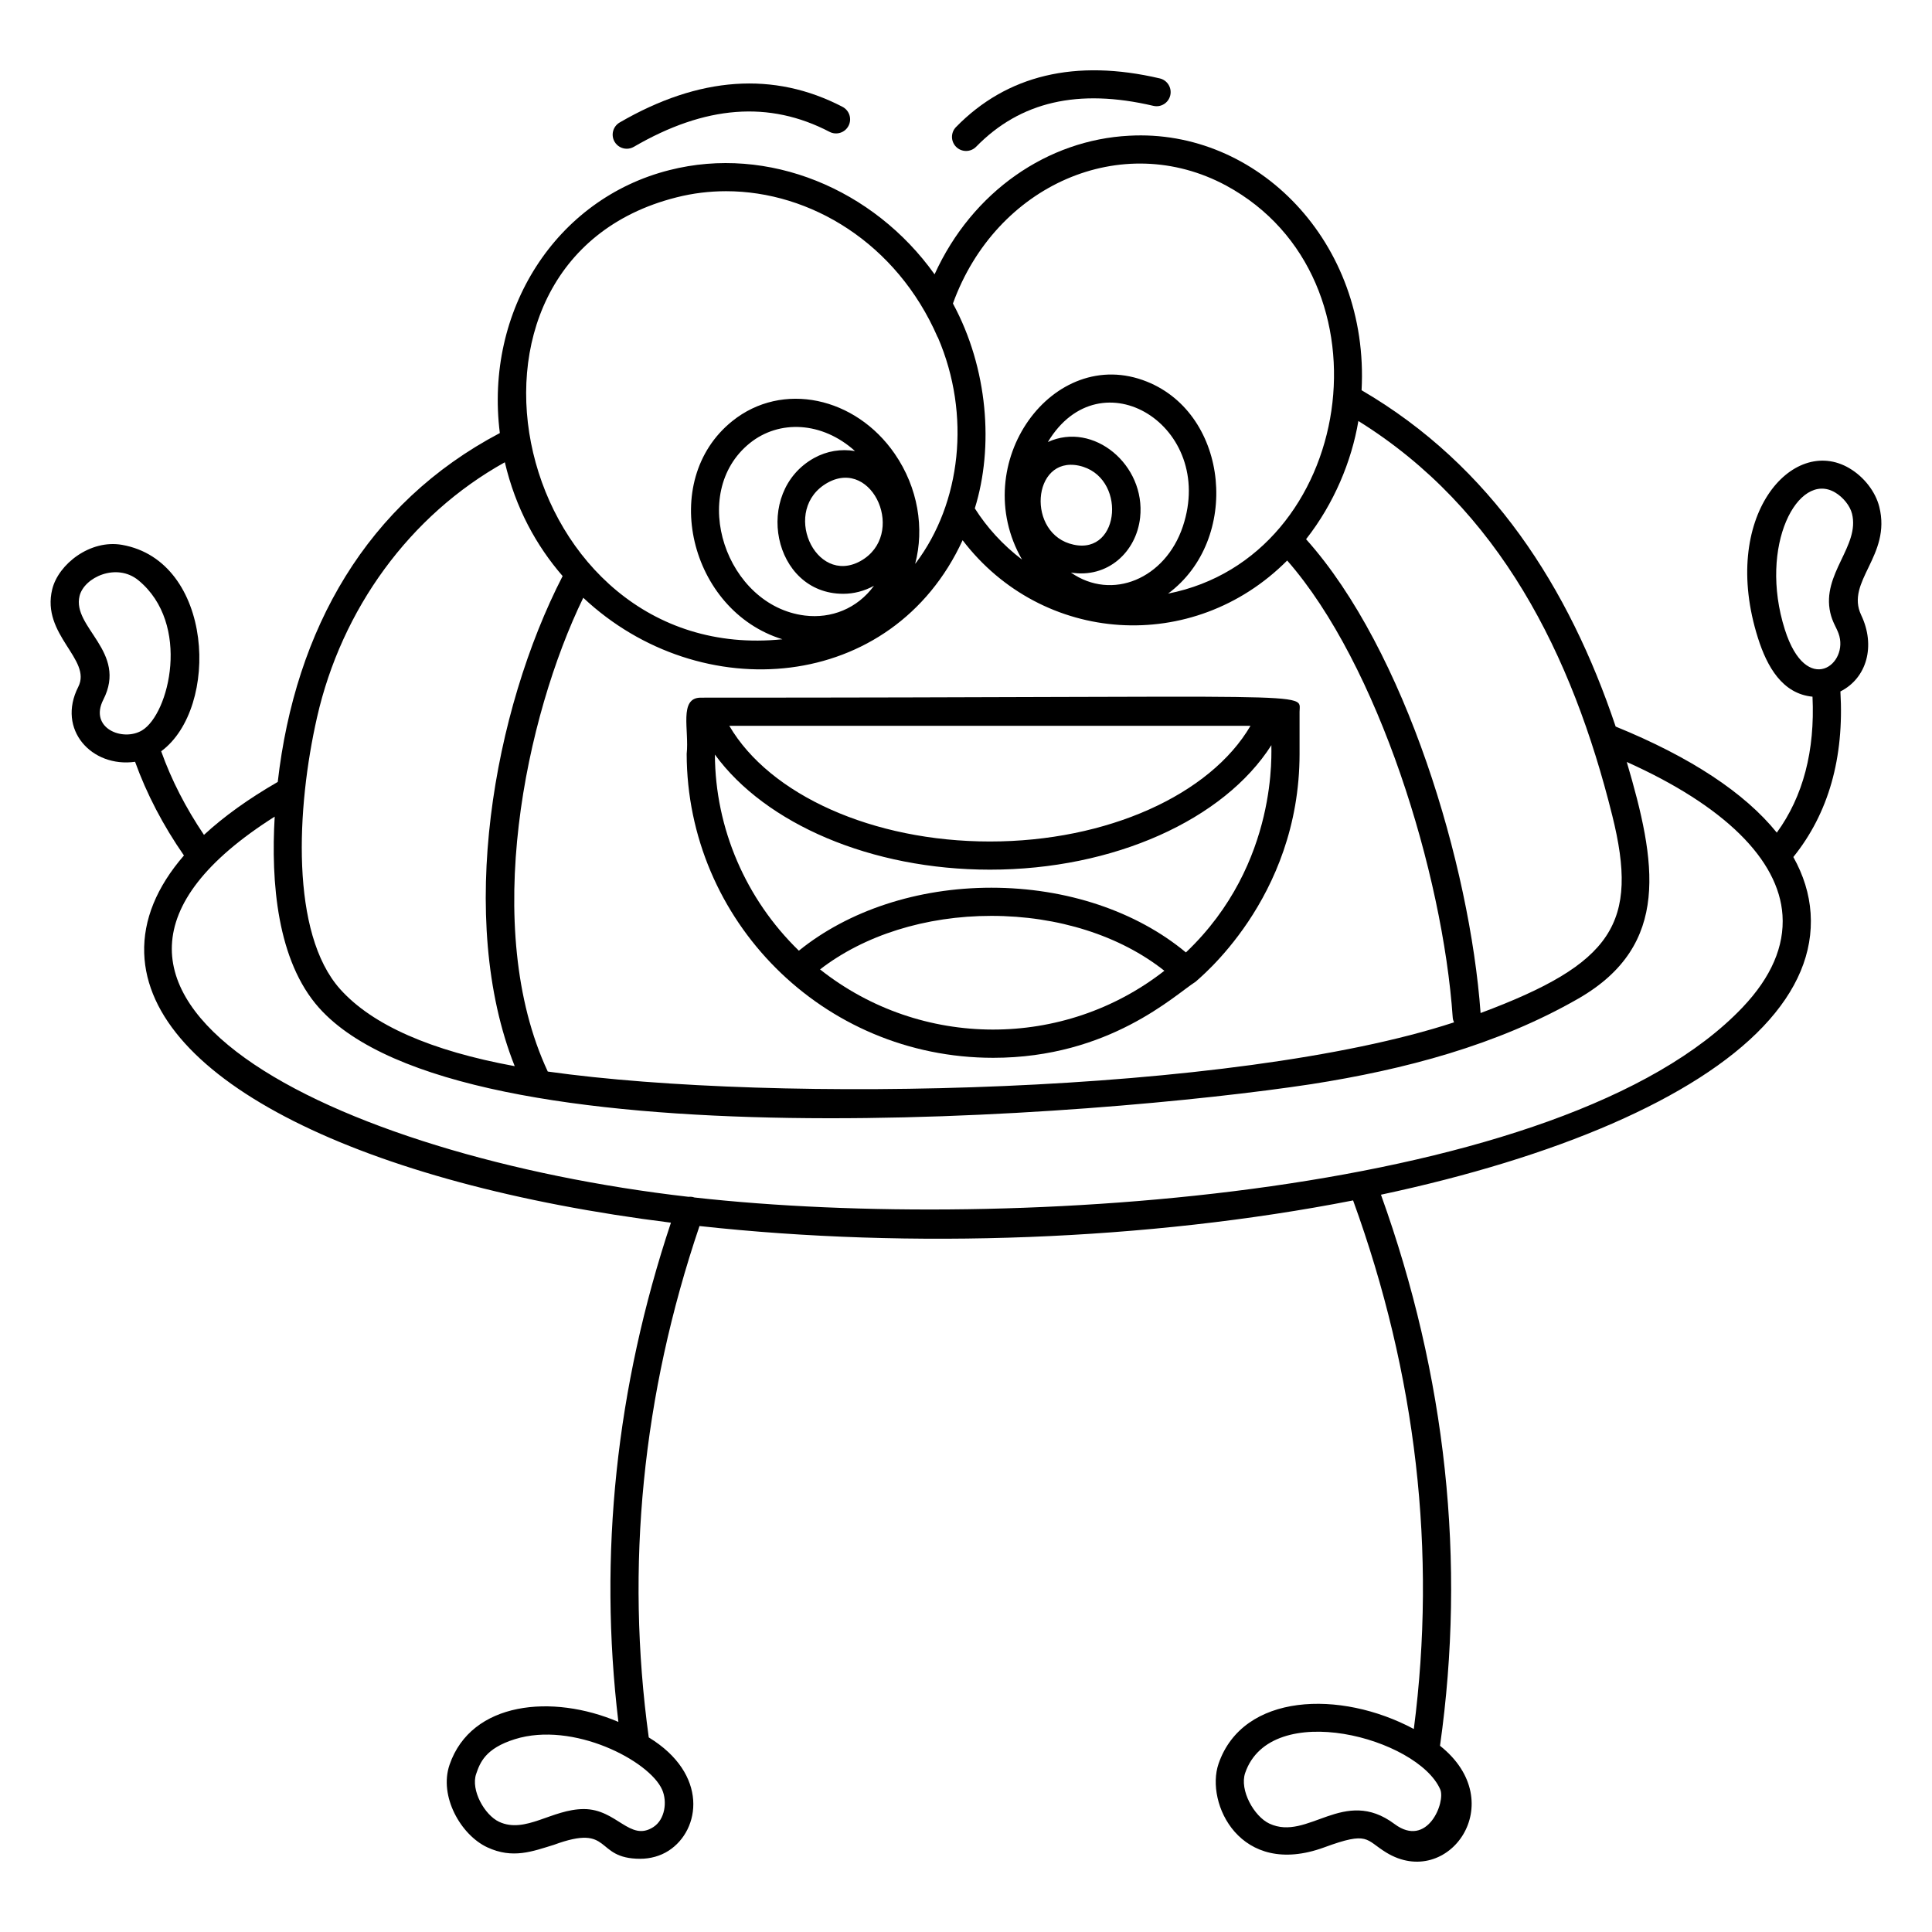
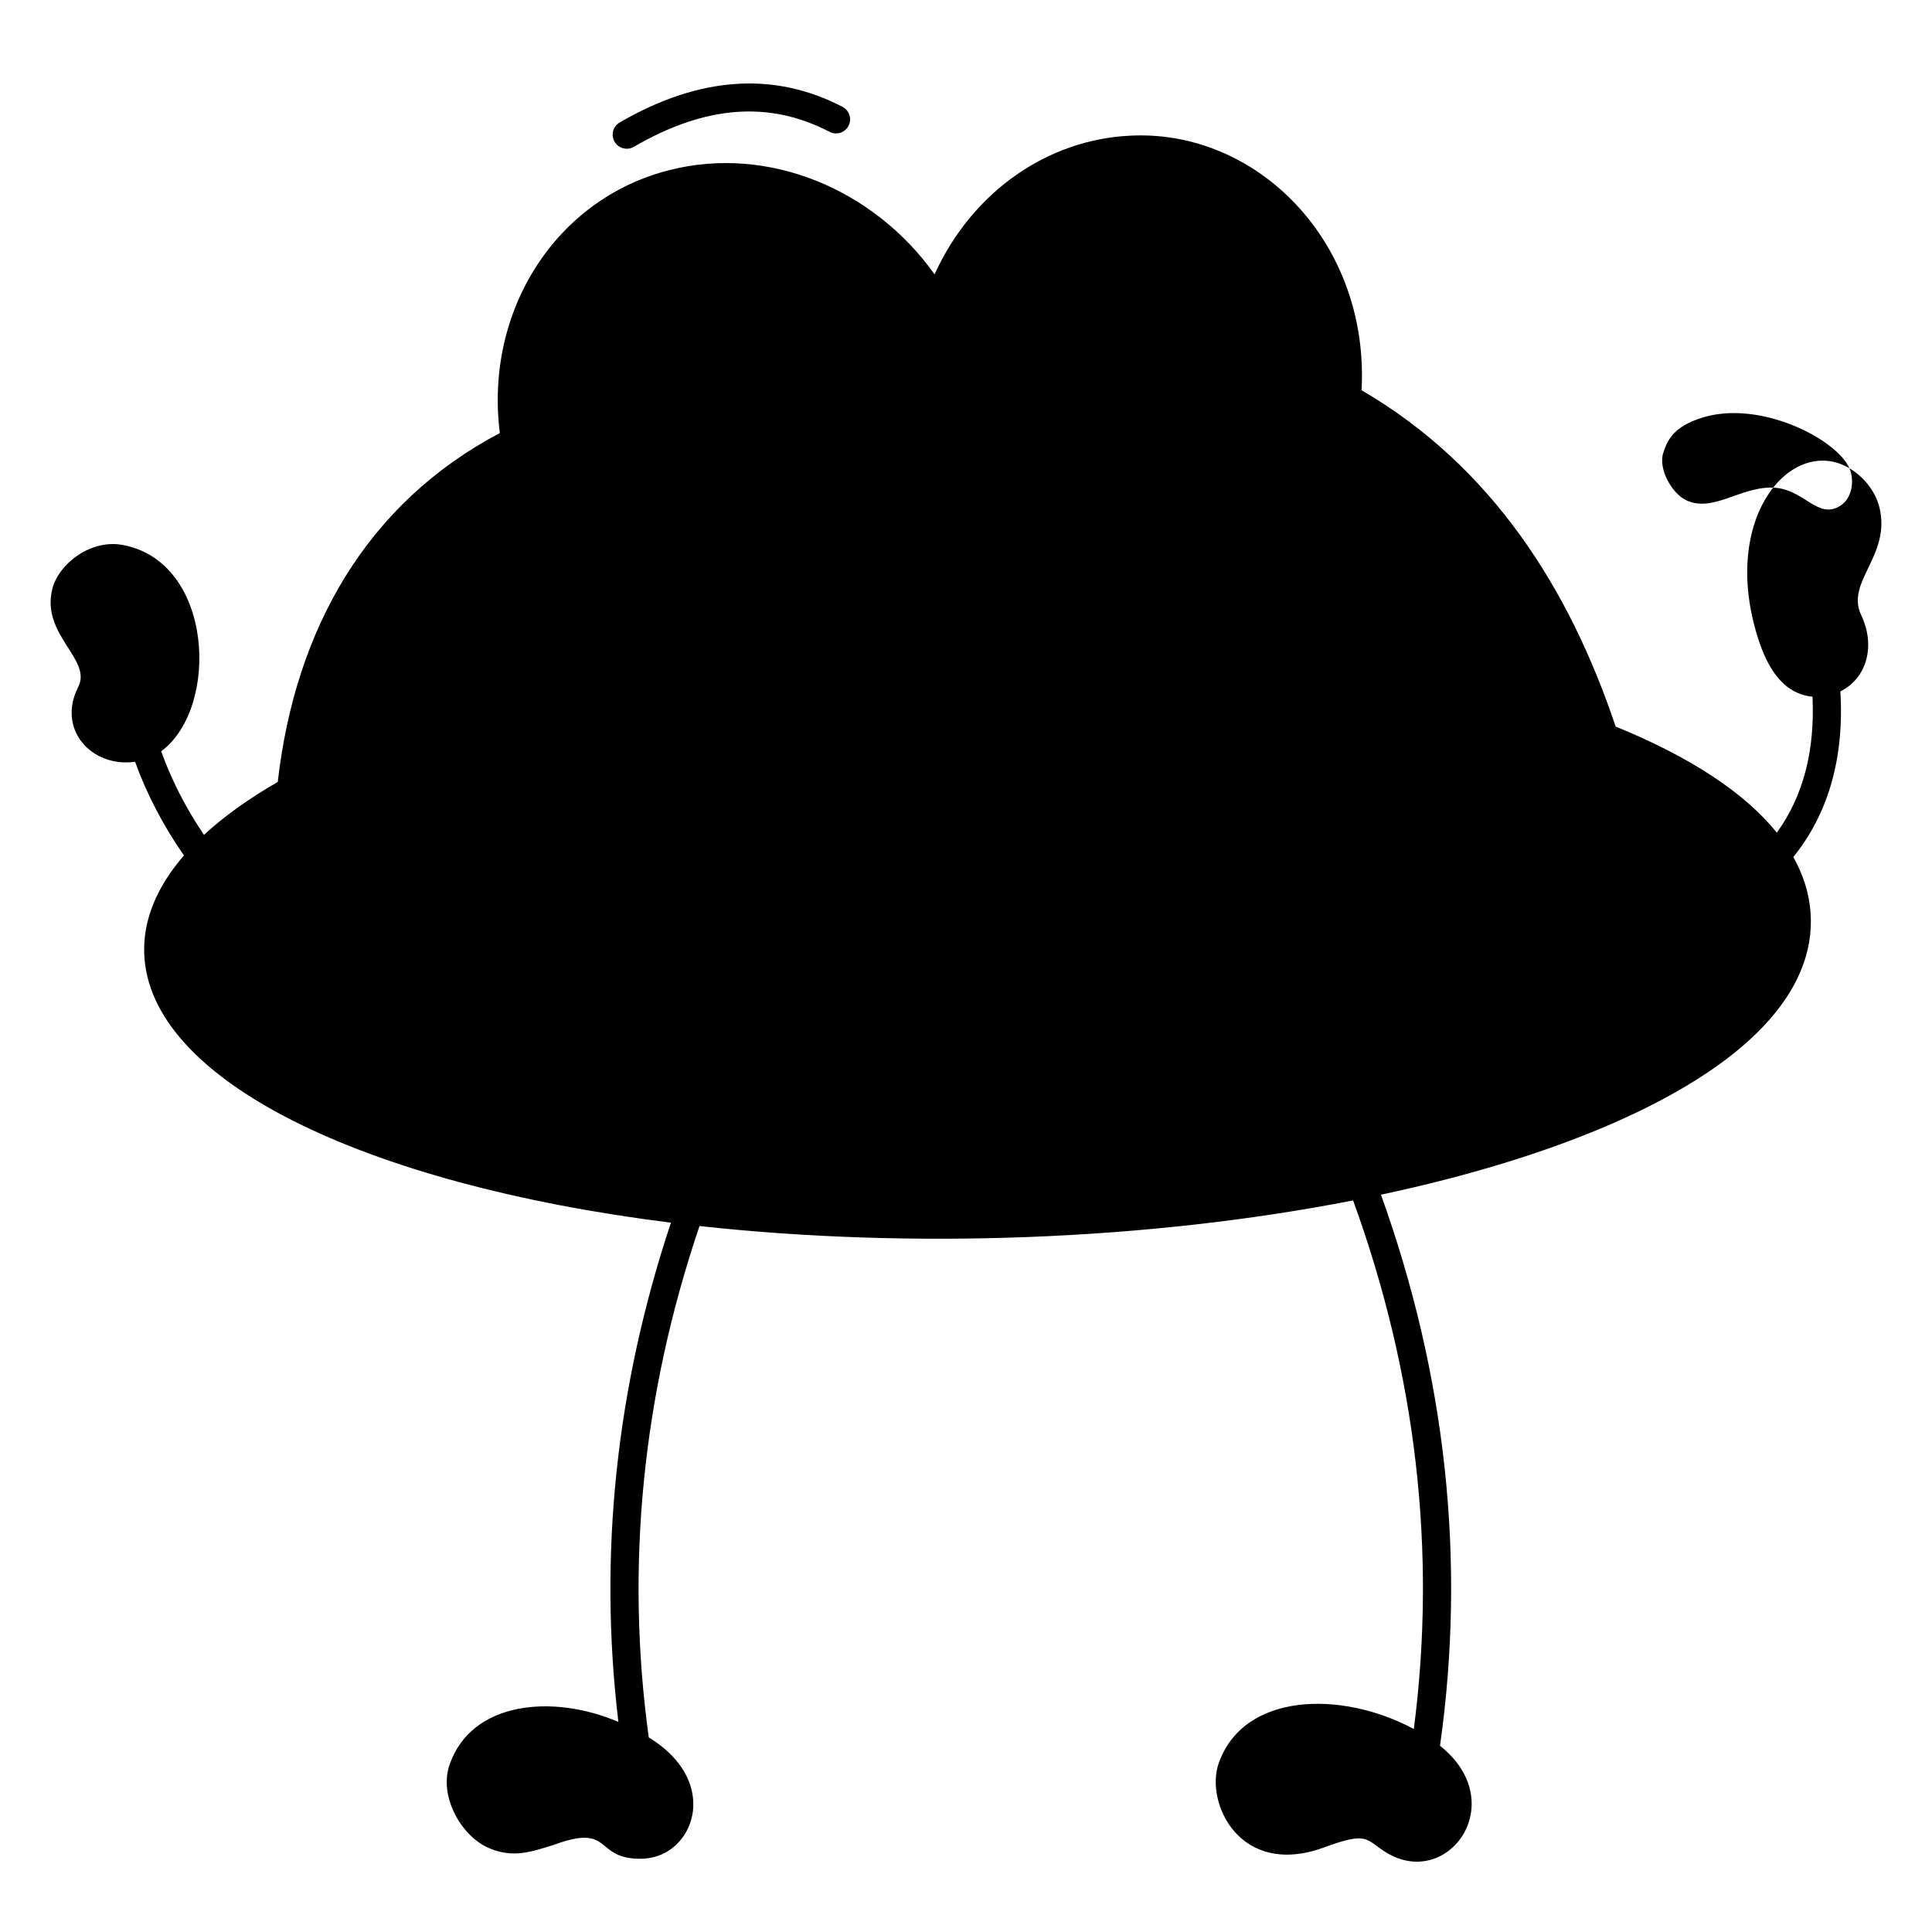
<svg xmlns="http://www.w3.org/2000/svg" fill="#000000" width="800px" height="800px" version="1.1" viewBox="144 144 512 512">
  <g>
-     <path d="m634.11 268.09c-15.117-8.926-34.43 12.859-24.227 45.008 2.406 7.59 6.461 14.754 14.449 15.531 0.676 14.328-2.477 26.426-9.461 36.027-8.484-10.531-22.871-20.035-42.703-28.109-12.336-36.746-32.91-69.047-67.336-89.133 2.117-39.207-27.684-69.355-61.617-67.445-21.469 1.105-41.496 14.652-51.543 36.73-16.129-22.633-44.082-34.273-70.242-27.625-30.141 7.594-49.051 37.266-44.969 69.688-35.262 18.594-54.223 51.891-58.855 92.457-7.766 4.477-14.293 9.172-19.551 14.031-4.84-7.172-8.641-14.59-11.34-22.156 15.602-11.508 13.918-50.43-10.375-54.703-8.43-1.488-16.859 5.109-18.496 11.758-2.984 12.137 10.609 18.59 6.894 25.883-5.766 11.324 3.594 21.461 15.059 19.852 3.07 8.512 7.402 16.832 12.949 24.824-7.207 8.328-10.812 17.047-10.531 25.902 1.082 33.551 57.891 61.199 139.59 71.414-14.543 43.637-19.227 88.082-13.926 132.3-17.465-7.465-38.977-5.441-44.742 11.352-2.871 8.359 3.012 18.625 9.988 21.875 6.773 3.156 12.008 1.074 17.656-0.652 15.746-5.793 10.496 3.695 22.879 3.695 2.676 0 5.316-0.711 7.527-2.137 8.508-5.481 10.613-20.348-5.262-30.027-6.215-45.258-1.688-90.828 13.449-135.52 56.211 6.172 119.02 3.824 173.21-6.789 16.77 46.148 22.176 93.227 16.094 140.08-19.473-10.422-45.309-9.57-51.754 9.219-3.562 10.387 5.68 30.336 28.004 22.152 11.855-4.363 10.867-2.039 16.426 1.355 16.383 10.035 33.211-13.234 14.262-28.281 6.918-48.848 1.652-97.941-15.648-146.04 46.402-9.887 83.191-25.48 101.3-44.574 9.027-9.516 13.25-19.613 12.562-30.016-0.34-5.129-1.898-10.102-4.578-14.898 9.316-11.559 13.508-26.293 12.473-43.879 7.047-3.547 9.367-12.129 5.516-20.215-4.269-8.941 8.062-15.734 4.785-28.73-1.016-4.012-4.051-7.926-7.922-10.207zm-314.63 350.21c1.383 3.16 0.77 7.887-2.344 9.898-6.219 4.004-9.668-4.777-18.406-4.777-8.434 0-15.492 6.621-22.461 3.379-3.844-1.793-7.555-8.395-6.082-12.688 1.023-2.977 2.402-6.754 10.258-9.211 15.398-4.816 35.656 5.691 39.035 13.398zm194.08 9.082c-13.453-10.055-22.918 4.664-33.152-0.105-4.062-1.895-7.984-8.879-6.426-13.426 6.777-19.766 45.723-9.27 51.691 4.352 1.469 3.356-3.379 15.695-12.113 9.18zm57.695-267.3c7.133 28.582 0.184 39.289-34.883 52.383-2.836-39.141-19.949-96.234-46.25-125.57 7.391-9.41 12.07-20.66 13.859-31.328 37.367 23.246 56.656 61.836 67.273 104.52zm-282.09 67.891c-17.793-38.066-5.848-94.18 9.406-125.56 31.008 29.105 81.863 25.281 100.53-15.25 21.125 27.664 61.078 30.414 86.016 5.379 24.141 27.539 41.238 82.957 43.867 121.08 0.031 0.469 0.16 0.91 0.348 1.312-58.23 19.07-179.52 21.578-240.16 13.039zm82.871-135.29c-12.074 6.672-21.203-13.809-8.676-20.777 12.062-6.648 20.977 13.898 8.676 20.777zm-12.293-27.305c-16.246 9.031-11.012 35.984 7.723 35.984 2.789 0 5.57-0.715 8.145-2.125-4.461 6.082-11.34 8.742-18.32 7.887-20.84-2.562-31.039-32.457-14.562-45.707 7.738-6.219 19.109-5.758 27.852 2.113-3.672-0.617-7.434-0.031-10.836 1.848zm68.055 30.355c9.715 1.59 17.332-5.418 18.344-14.559v-0.004c1.531-13.965-12.367-25.578-24.449-20.027 13.949-23.215 44.688-4.215 35.762 22.402-4.625 13.797-18.738 19.797-29.656 12.188zm2.098-28.336c12.715 2.711 11.176 23.676-1.359 20.949-12.609-2.664-11.113-23.566 1.359-20.949zm-33.359-42.969c11.391-31.492 44.82-46.094 72.402-31.254 45.387 24.609 34.129 98.398-15.395 108.14 19.258-14.23 16.266-47.402-5.598-56.176-24.875-9.984-47.73 21.711-33.094 47.16-5.141-3.906-9.348-8.574-12.516-13.574 5.059-16.238 3.508-37.105-5.801-54.293zm-73.281-28.121c4.356-1.105 8.766-1.637 13.16-1.637 22.328 0 45.219 13.746 56.062 38.68l0.07 0.074c8.863 20.566 6.082 43.957-5.832 59.766-0.062 0.082-0.129 0.156-0.191 0.234 2.477-9.371 0.789-20.164-5.418-29.172-10.375-15.059-29.777-19.332-43.055-8.652-19.695 15.832-11.281 50.262 13.293 57.809-70.977 7.285-95.812-100.04-28.09-117.1zm-45.469 70.199c2.836 12.098 8.336 22.109 15.316 30.156-18.348 35.629-28.188 90.945-12.699 129.88-22.207-4.07-37.75-10.902-46.266-20.414-13.227-14.805-11.566-48.059-6.121-72.031 6.5-28.609 24.492-53.535 49.77-67.594zm-106.41 62.918c6.5-12.715-8.352-19.129-6.293-27.492 1.219-4.957 9.824-8.898 15.605-4.141 14.027 11.555 8.145 35.457 0.945 39.77-5.125 3.062-14.098-0.605-10.258-8.137zm434.48 81.477c-47.34 49.895-193.43 59.863-277.83 50.445-0.004 0-0.008-0.008-0.016-0.008-0.523-0.184-1.055-0.223-1.574-0.172-93.012-10.684-183.82-53.812-109.64-100.75-1.023 17.336 0.621 38.211 11.773 50.695 37.848 42.273 206.88 28.734 262.98 20.195 24.551-3.84 49.16-10.281 70.773-22.695l0.004-0.004c24.613-14.195 20.578-36.223 12.781-62.68 25.695 11.527 40.289 25.785 41.27 40.59 0.547 8.238-2.992 16.445-10.527 24.387zm23.188-104.52c0.555 2.438 1.555 3.789 2.172 5.453 3.004 8.121-8.477 17.094-14.219-1.004-7.062-22.262 3.543-42.094 13.32-36.324 2.148 1.27 3.949 3.523 4.477 5.609 2.168 8.609-8.098 15.938-5.75 26.266z" />
-     <path d="m397.35 177.67c-1.441 1.473-1.414 3.836 0.062 5.277 0.727 0.707 1.668 1.059 2.609 1.059 0.969 0 1.938-0.375 2.668-1.121 11.688-11.961 27.047-15.504 46.957-10.836 2.012 0.477 4.016-0.773 4.488-2.781 0.469-2.008-0.773-4.016-2.781-4.488-22.355-5.234-40.527-0.898-54.004 12.891z" />
+     <path d="m634.11 268.09c-15.117-8.926-34.43 12.859-24.227 45.008 2.406 7.59 6.461 14.754 14.449 15.531 0.676 14.328-2.477 26.426-9.461 36.027-8.484-10.531-22.871-20.035-42.703-28.109-12.336-36.746-32.91-69.047-67.336-89.133 2.117-39.207-27.684-69.355-61.617-67.445-21.469 1.105-41.496 14.652-51.543 36.73-16.129-22.633-44.082-34.273-70.242-27.625-30.141 7.594-49.051 37.266-44.969 69.688-35.262 18.594-54.223 51.891-58.855 92.457-7.766 4.477-14.293 9.172-19.551 14.031-4.84-7.172-8.641-14.59-11.34-22.156 15.602-11.508 13.918-50.43-10.375-54.703-8.43-1.488-16.859 5.109-18.496 11.758-2.984 12.137 10.609 18.59 6.894 25.883-5.766 11.324 3.594 21.461 15.059 19.852 3.07 8.512 7.402 16.832 12.949 24.824-7.207 8.328-10.812 17.047-10.531 25.902 1.082 33.551 57.891 61.199 139.59 71.414-14.543 43.637-19.227 88.082-13.926 132.3-17.465-7.465-38.977-5.441-44.742 11.352-2.871 8.359 3.012 18.625 9.988 21.875 6.773 3.156 12.008 1.074 17.656-0.652 15.746-5.793 10.496 3.695 22.879 3.695 2.676 0 5.316-0.711 7.527-2.137 8.508-5.481 10.613-20.348-5.262-30.027-6.215-45.258-1.688-90.828 13.449-135.52 56.211 6.172 119.02 3.824 173.21-6.789 16.77 46.148 22.176 93.227 16.094 140.08-19.473-10.422-45.309-9.57-51.754 9.219-3.562 10.387 5.68 30.336 28.004 22.152 11.855-4.363 10.867-2.039 16.426 1.355 16.383 10.035 33.211-13.234 14.262-28.281 6.918-48.848 1.652-97.941-15.648-146.04 46.402-9.887 83.191-25.48 101.3-44.574 9.027-9.516 13.25-19.613 12.562-30.016-0.34-5.129-1.898-10.102-4.578-14.898 9.316-11.559 13.508-26.293 12.473-43.879 7.047-3.547 9.367-12.129 5.516-20.215-4.269-8.941 8.062-15.734 4.785-28.73-1.016-4.012-4.051-7.926-7.922-10.207zc1.383 3.16 0.77 7.887-2.344 9.898-6.219 4.004-9.668-4.777-18.406-4.777-8.434 0-15.492 6.621-22.461 3.379-3.844-1.793-7.555-8.395-6.082-12.688 1.023-2.977 2.402-6.754 10.258-9.211 15.398-4.816 35.656 5.691 39.035 13.398zm194.08 9.082c-13.453-10.055-22.918 4.664-33.152-0.105-4.062-1.895-7.984-8.879-6.426-13.426 6.777-19.766 45.723-9.27 51.691 4.352 1.469 3.356-3.379 15.695-12.113 9.18zm57.695-267.3c7.133 28.582 0.184 39.289-34.883 52.383-2.836-39.141-19.949-96.234-46.25-125.57 7.391-9.41 12.07-20.66 13.859-31.328 37.367 23.246 56.656 61.836 67.273 104.52zm-282.09 67.891c-17.793-38.066-5.848-94.18 9.406-125.56 31.008 29.105 81.863 25.281 100.53-15.25 21.125 27.664 61.078 30.414 86.016 5.379 24.141 27.539 41.238 82.957 43.867 121.08 0.031 0.469 0.16 0.91 0.348 1.312-58.23 19.07-179.52 21.578-240.16 13.039zm82.871-135.29c-12.074 6.672-21.203-13.809-8.676-20.777 12.062-6.648 20.977 13.898 8.676 20.777zm-12.293-27.305c-16.246 9.031-11.012 35.984 7.723 35.984 2.789 0 5.57-0.715 8.145-2.125-4.461 6.082-11.34 8.742-18.32 7.887-20.84-2.562-31.039-32.457-14.562-45.707 7.738-6.219 19.109-5.758 27.852 2.113-3.672-0.617-7.434-0.031-10.836 1.848zm68.055 30.355c9.715 1.59 17.332-5.418 18.344-14.559v-0.004c1.531-13.965-12.367-25.578-24.449-20.027 13.949-23.215 44.688-4.215 35.762 22.402-4.625 13.797-18.738 19.797-29.656 12.188zm2.098-28.336c12.715 2.711 11.176 23.676-1.359 20.949-12.609-2.664-11.113-23.566 1.359-20.949zm-33.359-42.969c11.391-31.492 44.82-46.094 72.402-31.254 45.387 24.609 34.129 98.398-15.395 108.14 19.258-14.23 16.266-47.402-5.598-56.176-24.875-9.984-47.73 21.711-33.094 47.16-5.141-3.906-9.348-8.574-12.516-13.574 5.059-16.238 3.508-37.105-5.801-54.293zm-73.281-28.121c4.356-1.105 8.766-1.637 13.16-1.637 22.328 0 45.219 13.746 56.062 38.68l0.07 0.074c8.863 20.566 6.082 43.957-5.832 59.766-0.062 0.082-0.129 0.156-0.191 0.234 2.477-9.371 0.789-20.164-5.418-29.172-10.375-15.059-29.777-19.332-43.055-8.652-19.695 15.832-11.281 50.262 13.293 57.809-70.977 7.285-95.812-100.04-28.09-117.1zm-45.469 70.199c2.836 12.098 8.336 22.109 15.316 30.156-18.348 35.629-28.188 90.945-12.699 129.88-22.207-4.07-37.75-10.902-46.266-20.414-13.227-14.805-11.566-48.059-6.121-72.031 6.5-28.609 24.492-53.535 49.77-67.594zm-106.41 62.918c6.5-12.715-8.352-19.129-6.293-27.492 1.219-4.957 9.824-8.898 15.605-4.141 14.027 11.555 8.145 35.457 0.945 39.77-5.125 3.062-14.098-0.605-10.258-8.137zm434.48 81.477c-47.34 49.895-193.43 59.863-277.83 50.445-0.004 0-0.008-0.008-0.016-0.008-0.523-0.184-1.055-0.223-1.574-0.172-93.012-10.684-183.82-53.812-109.64-100.75-1.023 17.336 0.621 38.211 11.773 50.695 37.848 42.273 206.88 28.734 262.98 20.195 24.551-3.84 49.16-10.281 70.773-22.695l0.004-0.004c24.613-14.195 20.578-36.223 12.781-62.68 25.695 11.527 40.289 25.785 41.27 40.59 0.547 8.238-2.992 16.445-10.527 24.387zm23.188-104.52c0.555 2.438 1.555 3.789 2.172 5.453 3.004 8.121-8.477 17.094-14.219-1.004-7.062-22.262 3.543-42.094 13.32-36.324 2.148 1.27 3.949 3.523 4.477 5.609 2.168 8.609-8.098 15.938-5.75 26.266z" />
    <path d="m308.22 176.46c-1.781 1.035-2.387 3.316-1.352 5.102 0.695 1.191 1.945 1.855 3.231 1.855 0.637 0 1.281-0.164 1.871-0.508 18.922-10.996 35.887-12.297 51.863-3.973 1.828 0.953 4.082 0.242 5.031-1.586 0.953-1.828 0.242-4.082-1.586-5.035-18.164-9.465-38.039-8.07-59.059 4.144z" />
-     <path d="m407.21 424.33c30.836 0 48.164-16.707 53.66-20.176 0.344-0.469 27.527-21.711 27.527-60.387v-11.148c0-5.457 7.644-3.731-158.69-3.731-5.875 0-3.031 8.645-3.731 14.891 0.086 44.078 35.977 80.551 81.23 80.551zm-45.887-23.426c11.711-9.059 27.98-14.188 45.383-14.188 17.703 0 34.148 5.258 45.863 14.547-26.598 20.805-64.449 20.871-91.246-0.359zm96.957-4.5c-13.102-10.898-31.633-17.152-51.574-17.152-19.582 0-37.898 6.086-50.996 16.691-14.051-13.652-22.164-32.371-22.254-51.973 13.391 18.359 41.445 30.5 72.883 30.5 32.844 0 62.008-13.242 74.598-32.996-0.164 0.805 2.25 31.277-22.656 54.93zm17.113-60.051c-10.691 18.289-38.008 30.652-69.059 30.652s-58.371-12.363-69.059-30.652z" />
  </g>
</svg>